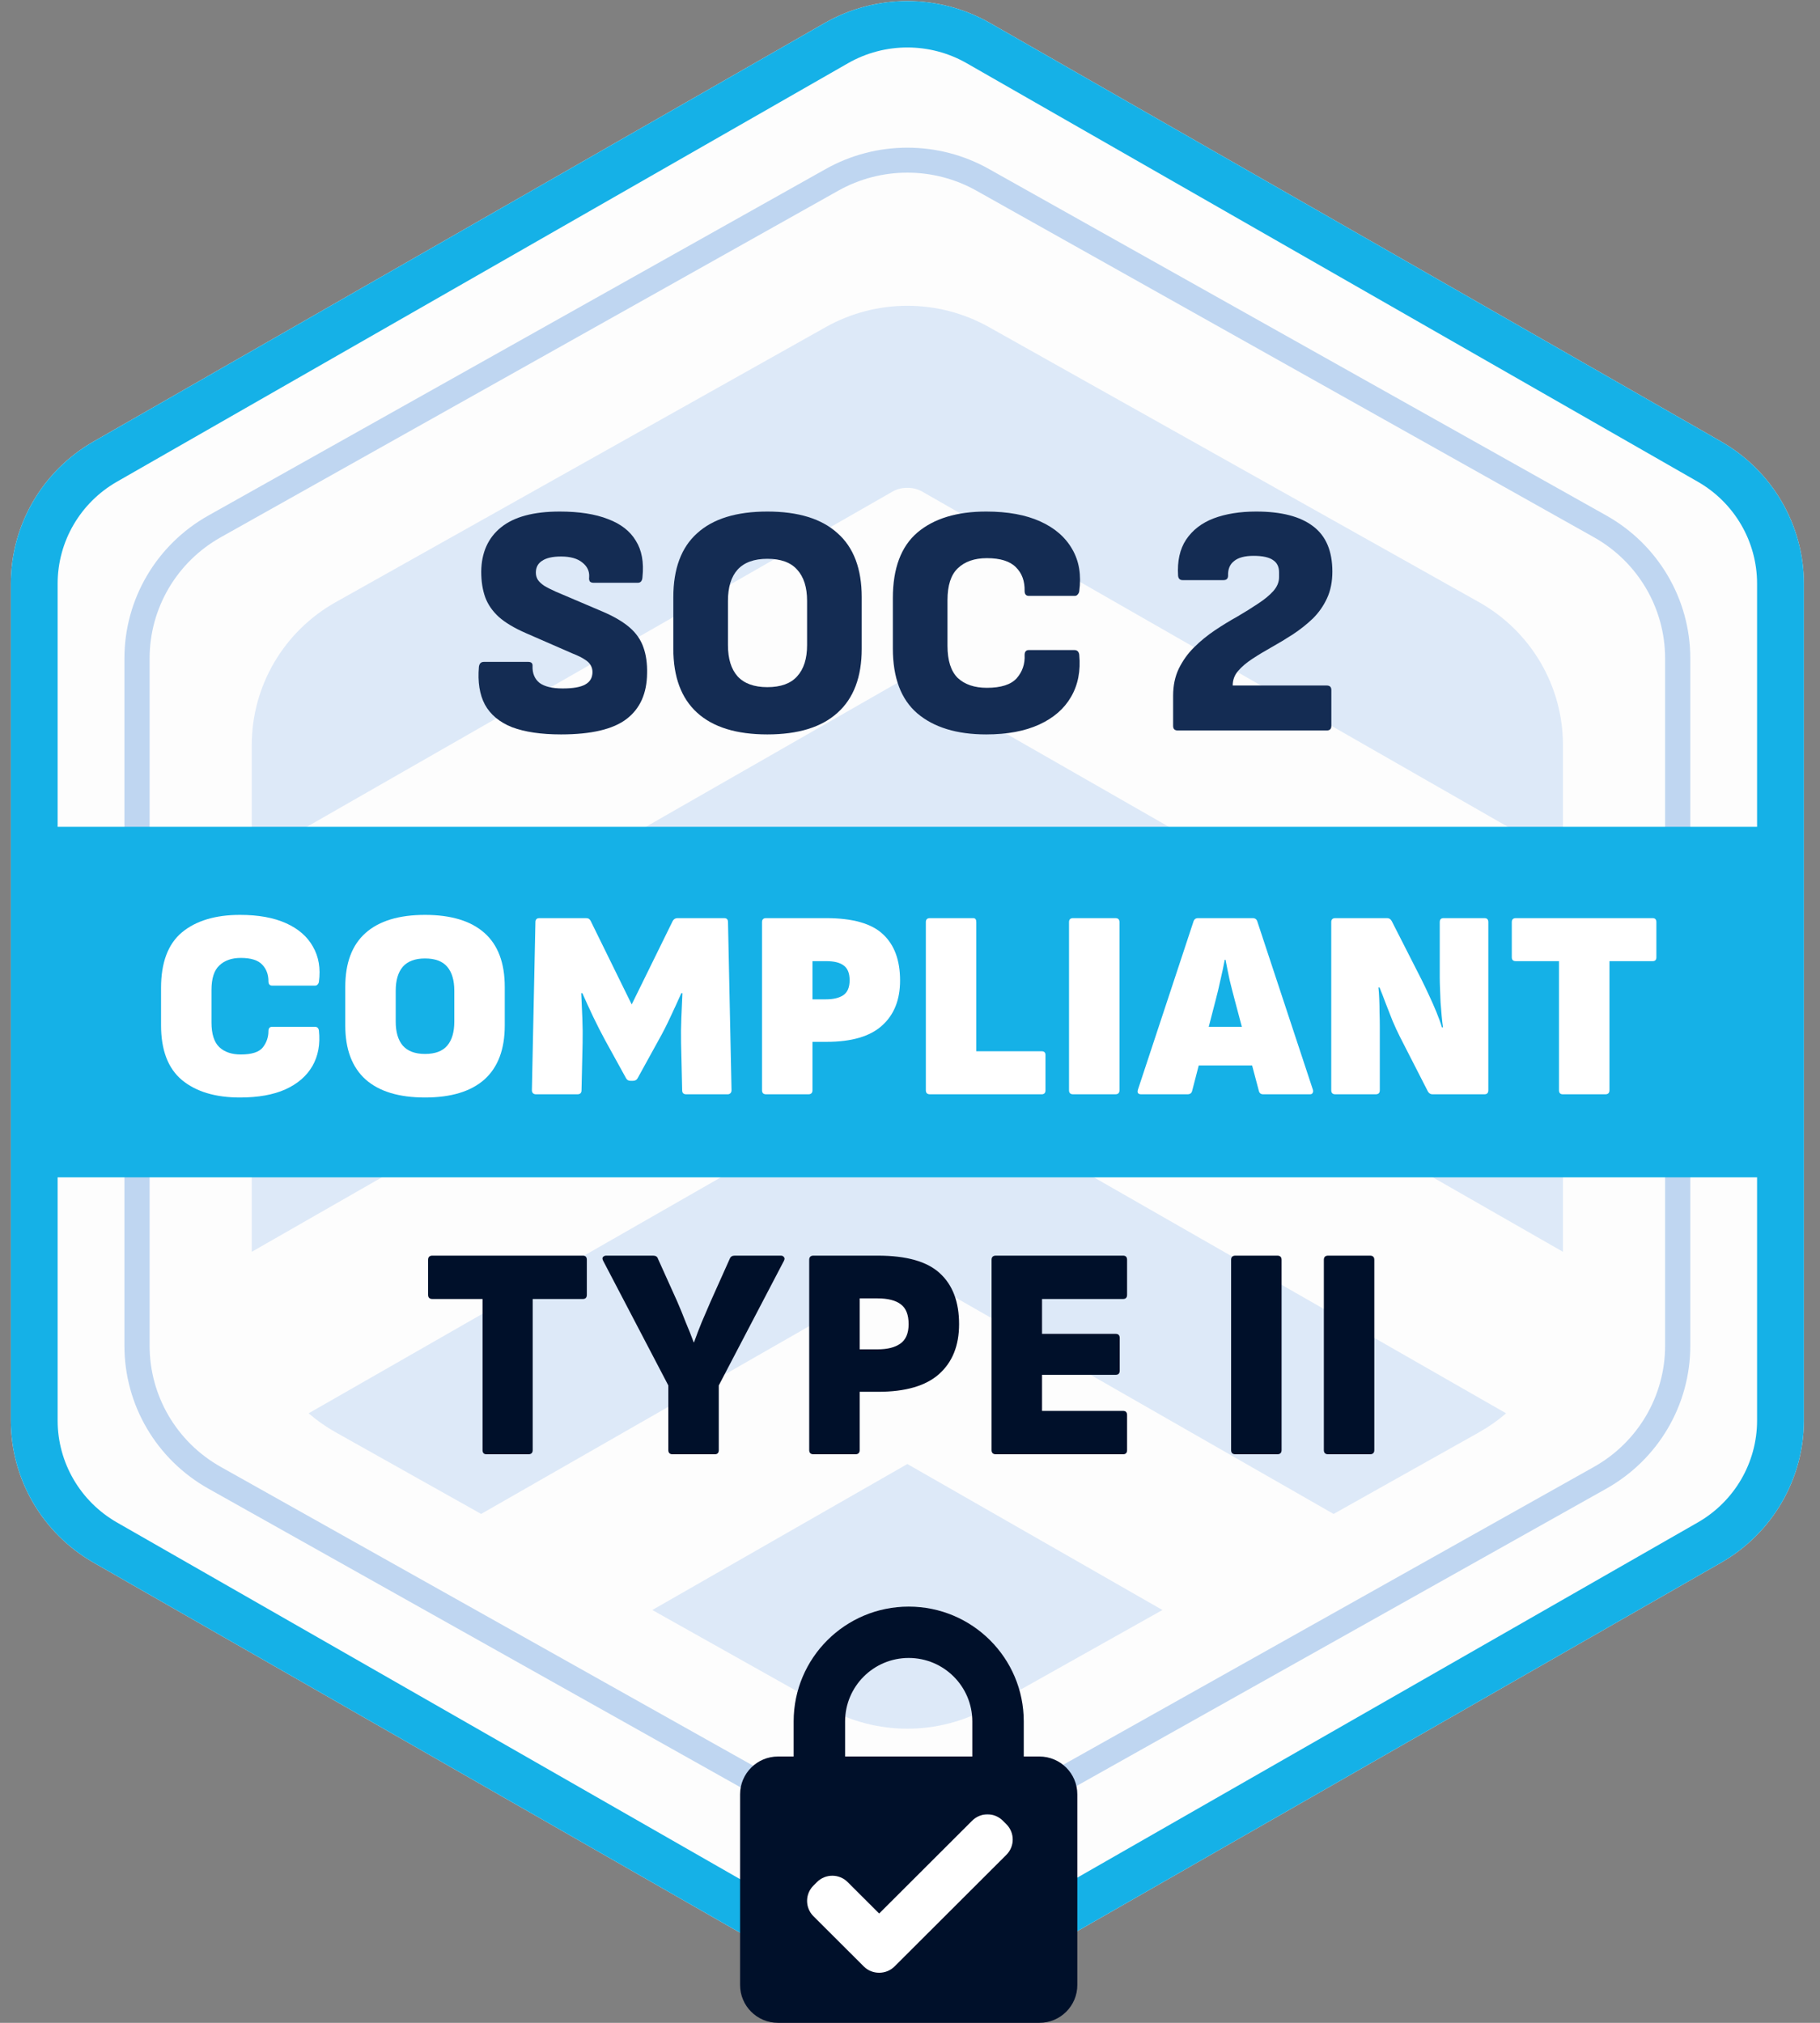
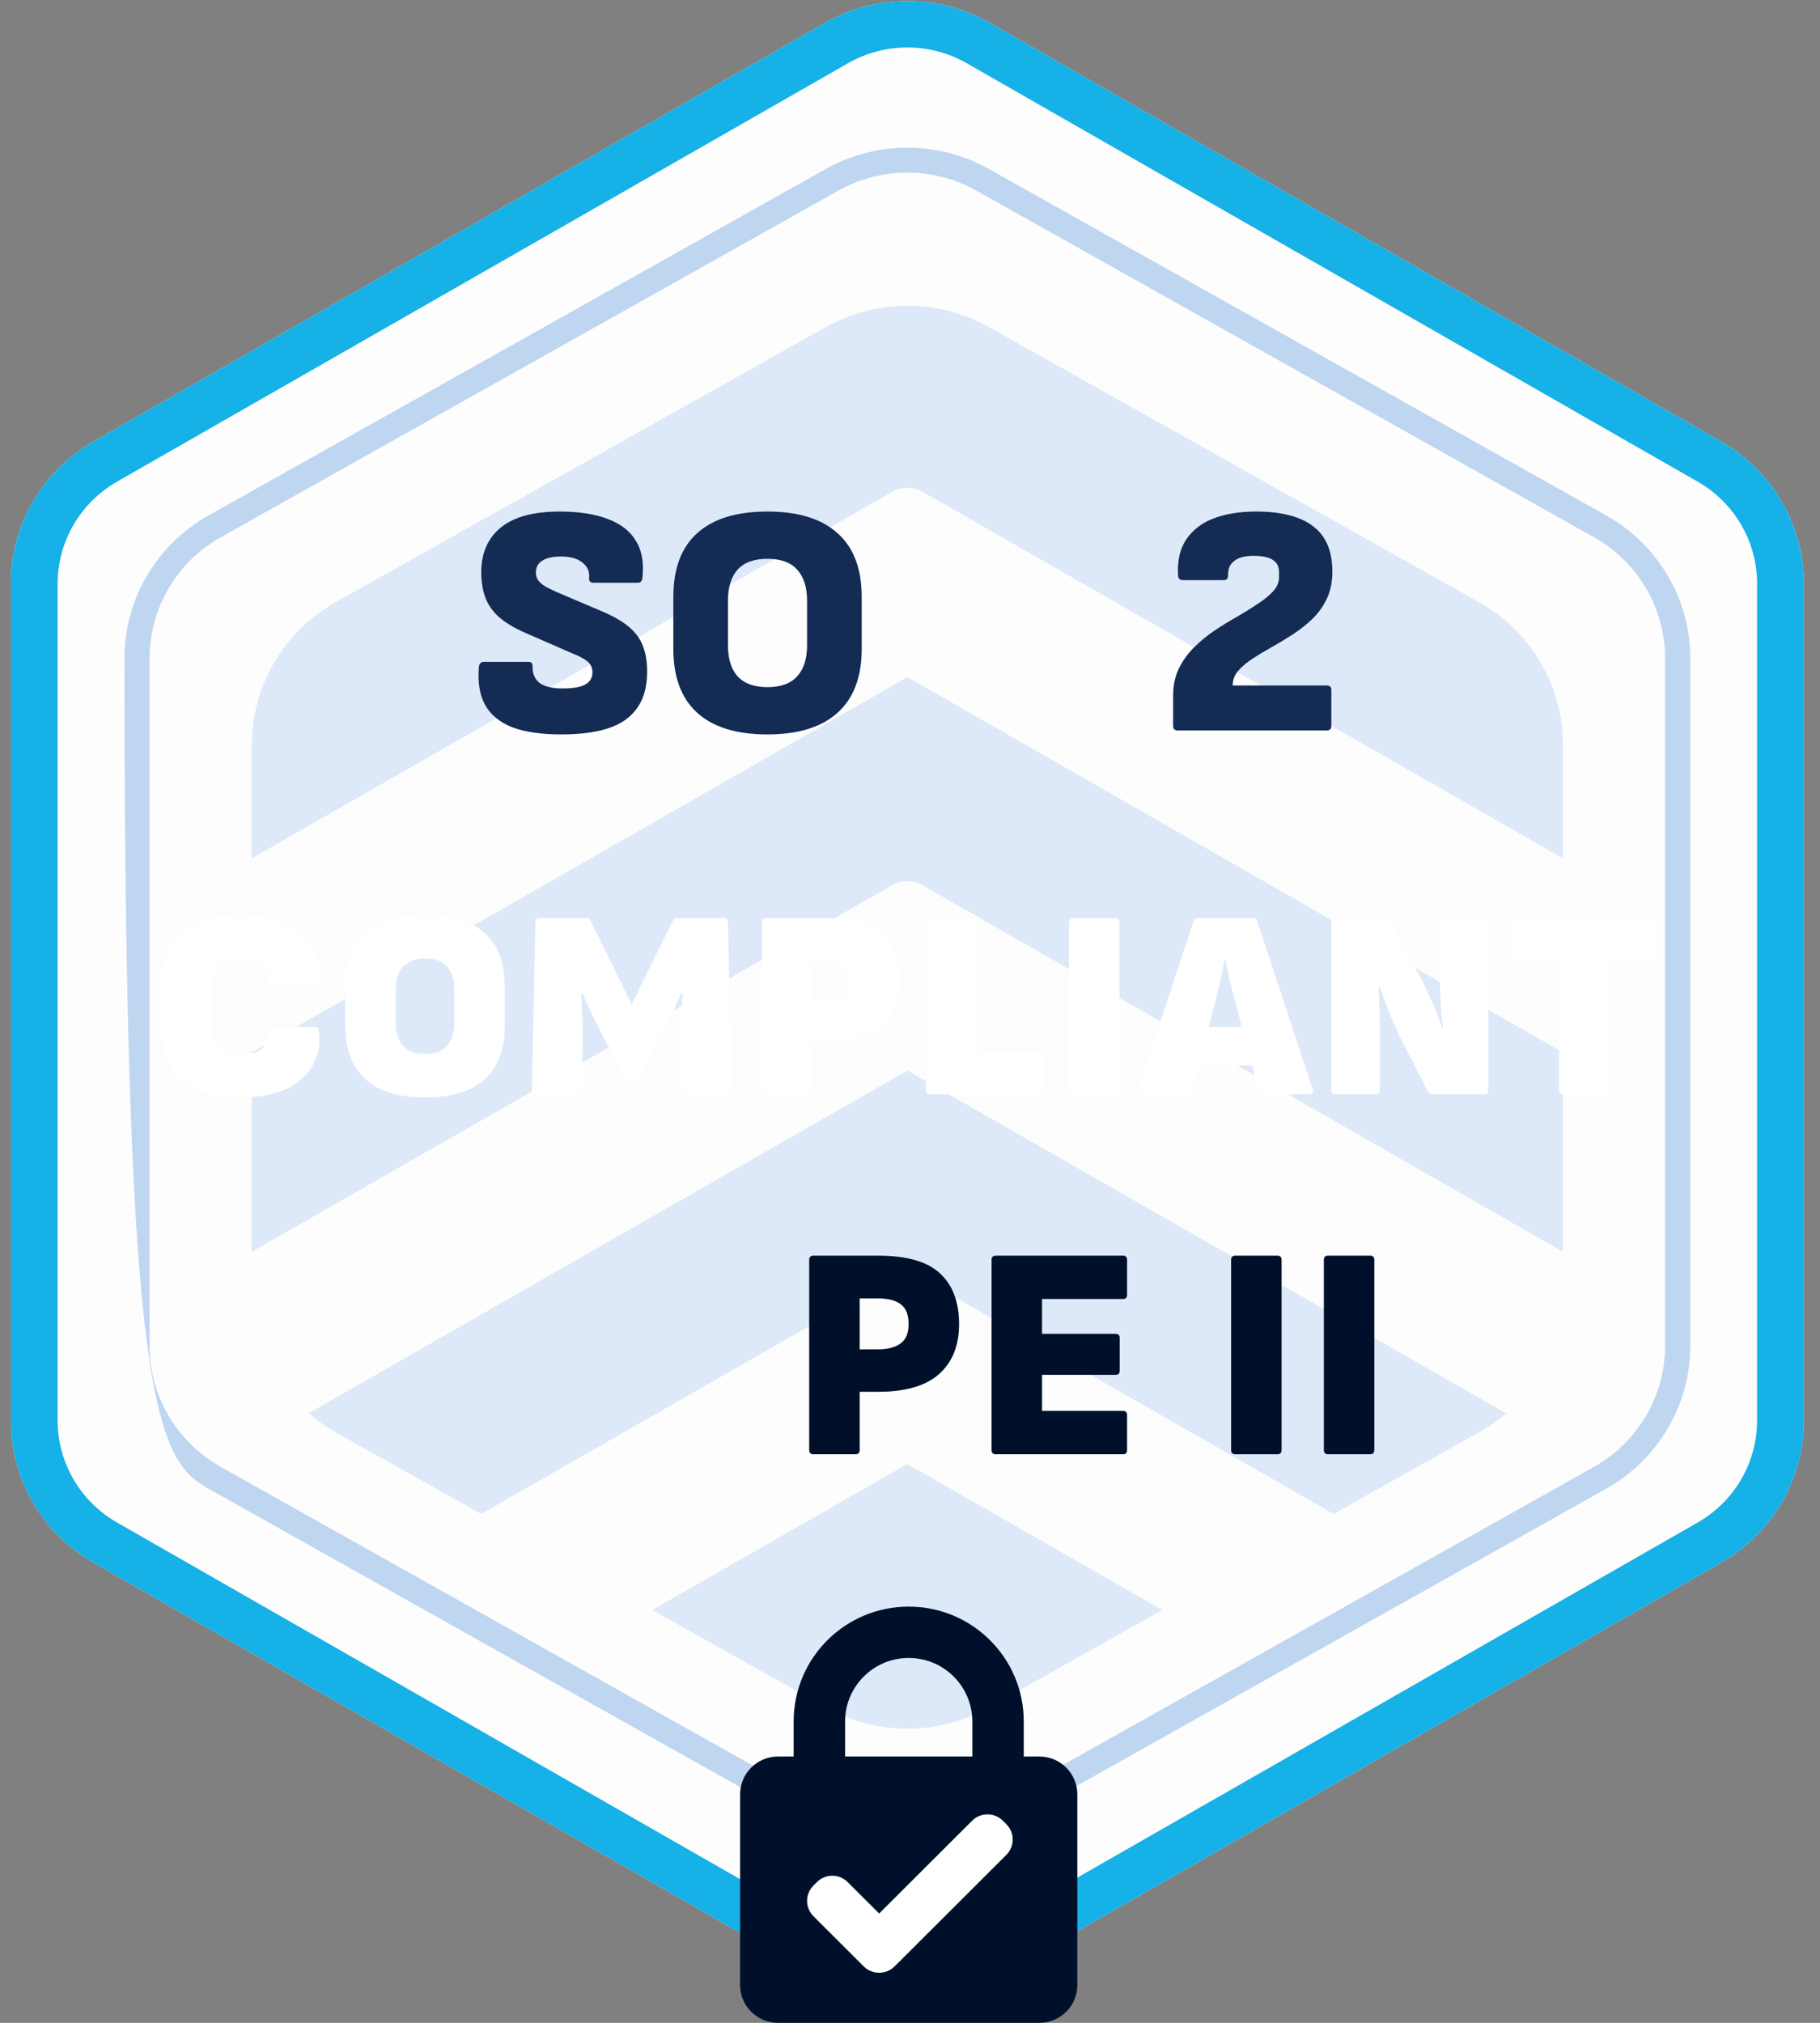
<svg xmlns="http://www.w3.org/2000/svg" width="126" height="140" viewBox="0 0 126 140" fill="none">
  <rect x="0" y="0" width="126" height="140" fill="#808080" stroke="none" />
  <path d="M57.087 1.596C60.633 -0.433 65.001 -0.433 68.547 1.596L119.153 30.556C122.699 32.586 124.883 36.335 124.883 40.394V98.314C124.883 102.372 122.699 106.122 119.153 108.151L68.547 137.111C65.001 139.14 60.633 139.14 57.087 137.111L6.481 108.151C2.935 106.122 0.751 102.372 0.751 98.314V40.394C0.751 36.335 2.935 32.586 6.481 30.556L57.087 1.596Z" fill="#FDFDFD" />
  <path fill-rule="evenodd" clip-rule="evenodd" d="M117.534 33.337L66.928 4.377C64.384 2.921 61.25 2.921 58.706 4.377L8.1 33.337C5.557 34.792 3.99 37.482 3.99 40.394V98.314C3.99 101.225 5.557 103.915 8.1 105.371L58.706 134.331C61.25 135.786 64.384 135.786 66.928 134.331L117.534 105.371C120.078 103.915 121.644 101.225 121.644 98.314V40.394C121.644 37.482 120.078 34.792 117.534 33.337ZM68.547 1.596C65.001 -0.433 60.633 -0.433 57.087 1.596L6.481 30.556C2.935 32.586 0.751 36.335 0.751 40.394V98.314C0.751 102.372 2.935 106.122 6.481 108.151L57.087 137.111C60.633 139.14 65.001 139.14 68.547 137.111L119.153 108.151C122.699 106.122 124.883 102.372 124.883 98.314V40.394C124.883 36.335 122.699 32.586 119.153 30.556L68.547 1.596Z" fill="#15B1E7" />
-   <path fill-rule="evenodd" clip-rule="evenodd" d="M110.347 37.182L67.603 13.199C64.634 11.532 61 11.532 58.031 13.199L15.287 37.182C12.241 38.891 10.358 42.093 10.358 45.563V93.145C10.358 96.614 12.241 99.816 15.287 101.525L58.031 125.509C61 127.175 64.634 127.175 67.603 125.509L110.347 101.525C113.393 99.816 115.276 96.614 115.276 93.145V45.563C115.276 42.093 113.393 38.891 110.347 37.182ZM68.462 11.694C64.96 9.729 60.674 9.729 57.171 11.694L14.428 35.678C10.835 37.694 8.614 41.47 8.614 45.563V93.145C8.614 97.237 10.835 101.013 14.428 103.029L57.171 127.013C60.674 128.978 64.96 128.978 68.462 127.013L111.206 103.029C114.799 101.013 117.02 97.237 117.02 93.145V45.563C117.02 41.47 114.799 37.694 111.206 35.678L68.462 11.694Z" fill="#BFD6F1" />
+   <path fill-rule="evenodd" clip-rule="evenodd" d="M110.347 37.182L67.603 13.199C64.634 11.532 61 11.532 58.031 13.199L15.287 37.182C12.241 38.891 10.358 42.093 10.358 45.563V93.145C10.358 96.614 12.241 99.816 15.287 101.525L58.031 125.509C61 127.175 64.634 127.175 67.603 125.509L110.347 101.525C113.393 99.816 115.276 96.614 115.276 93.145V45.563C115.276 42.093 113.393 38.891 110.347 37.182ZM68.462 11.694C64.96 9.729 60.674 9.729 57.171 11.694L14.428 35.678C10.835 37.694 8.614 41.47 8.614 45.563C8.614 97.237 10.835 101.013 14.428 103.029L57.171 127.013C60.674 128.978 64.96 128.978 68.462 127.013L111.206 103.029C114.799 101.013 117.02 97.237 117.02 93.145V45.563C117.02 41.47 114.799 37.694 111.206 35.678L68.462 11.694Z" fill="#BFD6F1" />
  <path d="M45.16 111.428L62.817 101.324L80.475 111.428L68.463 118.168C64.96 120.134 60.674 120.134 57.172 118.168L45.16 111.428Z" fill="#DDE9F8" />
  <path d="M33.31 104.779L61.776 88.49C62.104 88.302 62.464 88.217 62.817 88.225C63.17 88.217 63.53 88.302 63.859 88.49L92.325 104.78L102.39 99.132C103.067 98.752 103.695 98.31 104.269 97.815L62.817 74.094L21.366 97.815C21.94 98.31 22.568 98.752 23.245 99.132L33.31 104.779Z" fill="#DDE9F8" />
  <path d="M17.43 86.637L61.776 61.26C62.104 61.072 62.464 60.987 62.817 60.995C63.17 60.987 63.53 61.072 63.859 61.26L108.204 86.637L108.204 72.837L62.817 46.864L17.43 72.837L17.43 86.637Z" fill="#DDE9F8" />
  <path d="M108.204 51.559L108.204 59.407L63.859 34.03C63.53 33.842 63.17 33.757 62.817 33.765C62.464 33.757 62.104 33.842 61.776 34.03L17.43 59.407L17.43 51.559C17.43 47.466 19.652 43.69 23.245 41.674L57.172 22.637C60.674 20.672 64.96 20.672 68.463 22.637L102.39 41.674C105.983 43.69 108.204 47.466 108.204 51.559Z" fill="#DDE9F8" />
-   <path d="M1.505 57.223H124.129V81.484H1.505V57.223Z" fill="#15B1E7" />
  <path d="M38.84 50.829C37.464 50.829 36.334 50.662 35.447 50.329C34.576 49.981 33.95 49.458 33.568 48.761C33.201 48.065 33.064 47.194 33.155 46.149C33.186 45.922 33.301 45.808 33.499 45.808H36.57C36.784 45.808 36.884 45.907 36.868 46.103C36.853 46.603 37.014 46.989 37.35 47.262C37.701 47.52 38.236 47.648 38.954 47.648C39.672 47.648 40.192 47.557 40.513 47.376C40.849 47.194 41.017 46.906 41.017 46.512C41.017 46.346 40.979 46.194 40.902 46.058C40.826 45.907 40.688 45.77 40.49 45.649C40.291 45.513 40.016 45.377 39.665 45.24L36.387 43.809C35.593 43.461 34.974 43.09 34.531 42.696C34.087 42.287 33.774 41.833 33.591 41.333C33.407 40.818 33.316 40.227 33.316 39.561C33.331 38.243 33.789 37.221 34.691 36.494C35.593 35.767 36.945 35.404 38.748 35.404C40.092 35.404 41.208 35.578 42.094 35.926C42.98 36.259 43.622 36.759 44.019 37.425C44.432 38.077 44.585 38.917 44.478 39.947C44.462 40.205 44.355 40.333 44.157 40.333H41.086C40.979 40.333 40.895 40.303 40.834 40.242C40.788 40.167 40.772 40.068 40.788 39.947C40.818 39.538 40.658 39.197 40.306 38.925C39.97 38.652 39.481 38.516 38.84 38.516C38.259 38.516 37.823 38.614 37.533 38.811C37.243 38.993 37.098 39.266 37.098 39.629C37.098 39.811 37.143 39.977 37.235 40.129C37.327 40.265 37.472 40.401 37.671 40.538C37.869 40.659 38.137 40.795 38.473 40.947L41.727 42.332C42.507 42.666 43.125 43.029 43.584 43.423C44.042 43.817 44.363 44.279 44.546 44.809C44.73 45.324 44.814 45.922 44.798 46.603C44.783 47.997 44.31 49.049 43.377 49.761C42.446 50.473 40.933 50.829 38.84 50.829Z" fill="#142C53" />
  <path d="M53.124 50.829C50.985 50.829 49.366 50.329 48.266 49.329C47.165 48.33 46.615 46.853 46.615 44.9V41.333C46.615 39.364 47.165 37.887 48.266 36.903C49.366 35.903 50.985 35.404 53.124 35.404C55.264 35.404 56.883 35.903 57.983 36.903C59.099 37.887 59.657 39.364 59.657 41.333V44.9C59.657 46.853 59.099 48.33 57.983 49.329C56.883 50.329 55.264 50.829 53.124 50.829ZM53.124 47.557C54.056 47.557 54.744 47.307 55.187 46.808C55.645 46.308 55.875 45.589 55.875 44.65V41.583C55.875 40.644 55.645 39.924 55.187 39.425C54.744 38.925 54.056 38.675 53.124 38.675C52.208 38.675 51.52 38.925 51.062 39.425C50.618 39.924 50.397 40.644 50.397 41.583V44.65C50.397 45.589 50.618 46.308 51.062 46.808C51.52 47.307 52.208 47.557 53.124 47.557Z" fill="#142C53" />
-   <path d="M68.276 50.829C66.244 50.829 64.655 50.344 63.509 49.375C62.378 48.406 61.813 46.906 61.813 44.877V41.401C61.813 39.341 62.378 37.827 63.509 36.858C64.655 35.888 66.244 35.404 68.276 35.404C69.758 35.404 71.004 35.631 72.012 36.085C73.02 36.539 73.762 37.183 74.235 38.016C74.709 38.834 74.869 39.803 74.716 40.924C74.701 41.015 74.663 41.09 74.602 41.151C74.556 41.212 74.487 41.242 74.396 41.242H71.233C71.034 41.242 70.935 41.128 70.935 40.901C70.95 40.22 70.751 39.675 70.339 39.266C69.926 38.842 69.254 38.63 68.322 38.63C67.466 38.63 66.794 38.864 66.305 39.334C65.831 39.788 65.595 40.523 65.595 41.537V44.695C65.595 45.71 65.831 46.452 66.305 46.921C66.794 47.376 67.466 47.603 68.322 47.603C69.3 47.603 69.987 47.383 70.385 46.944C70.782 46.49 70.965 45.952 70.935 45.331C70.935 45.104 71.034 44.99 71.233 44.99H74.373C74.571 44.99 74.686 45.096 74.716 45.308C74.823 46.429 74.632 47.406 74.144 48.239C73.67 49.057 72.936 49.693 71.943 50.147C70.95 50.602 69.728 50.829 68.276 50.829Z" fill="#142C53" />
  <path d="M81.537 50.556C81.323 50.556 81.216 50.45 81.216 50.238V48.148C81.216 47.451 81.346 46.831 81.605 46.285C81.88 45.725 82.232 45.233 82.66 44.809C83.103 44.369 83.584 43.976 84.103 43.627C84.623 43.279 85.142 42.961 85.662 42.673C86.181 42.37 86.655 42.075 87.083 41.787C87.526 41.499 87.878 41.212 88.137 40.924C88.412 40.621 88.55 40.295 88.55 39.947V39.606C88.55 39.228 88.412 38.947 88.137 38.766C87.862 38.569 87.412 38.47 86.785 38.47C86.174 38.47 85.723 38.592 85.433 38.834C85.142 39.061 85.005 39.394 85.02 39.834C85.02 40.045 84.913 40.151 84.699 40.151H81.88C81.682 40.151 81.575 40.045 81.559 39.834C81.498 38.834 81.682 38.008 82.109 37.357C82.553 36.691 83.187 36.199 84.012 35.881C84.852 35.563 85.838 35.404 86.968 35.404C88.71 35.404 90.024 35.744 90.911 36.426C91.797 37.092 92.24 38.137 92.24 39.561C92.24 40.258 92.118 40.871 91.873 41.401C91.629 41.931 91.3 42.401 90.888 42.809C90.475 43.203 90.017 43.567 89.513 43.9C89.023 44.218 88.535 44.513 88.046 44.786C87.557 45.059 87.106 45.331 86.693 45.604C86.296 45.861 85.968 46.141 85.708 46.444C85.463 46.732 85.341 47.065 85.341 47.444H91.85C92.064 47.444 92.171 47.55 92.171 47.762V50.238C92.171 50.45 92.064 50.556 91.85 50.556H81.537Z" fill="#142C53" />
-   <path d="M33.682 100.65C33.498 100.65 33.407 100.552 33.407 100.356V89.903H29.934C29.736 89.903 29.637 89.805 29.637 89.61V87.196C29.637 87 29.736 86.902 29.934 86.902H40.352C40.536 86.902 40.627 87 40.627 87.196V89.61C40.627 89.805 40.536 89.903 40.352 89.903H36.879V100.356C36.879 100.552 36.78 100.65 36.583 100.65H33.682Z" fill="#00102A" />
-   <path d="M46.565 100.65C46.367 100.65 46.268 100.552 46.268 100.356V95.885L41.758 87.259C41.701 87.147 41.694 87.063 41.737 87.007C41.793 86.937 41.871 86.902 41.969 86.902H45.209C45.393 86.902 45.506 86.972 45.548 87.112L46.882 90.071C47.094 90.561 47.292 91.044 47.475 91.52C47.673 91.981 47.856 92.443 48.026 92.905H48.047C48.216 92.429 48.393 91.967 48.576 91.52C48.774 91.058 48.979 90.582 49.19 90.092L50.525 87.112C50.581 86.972 50.694 86.902 50.863 86.902H54.061C54.16 86.902 54.23 86.937 54.273 87.007C54.329 87.063 54.329 87.147 54.273 87.259L49.762 95.885V100.356C49.762 100.552 49.67 100.65 49.487 100.65H46.565Z" fill="#00102A" />
  <path d="M56.319 100.65C56.121 100.65 56.022 100.552 56.022 100.356V87.196C56.022 87 56.121 86.902 56.319 86.902H60.766C62.756 86.902 64.189 87.308 65.064 88.119C65.954 88.931 66.398 90.106 66.398 91.645C66.398 93.129 65.933 94.283 65.001 95.109C64.083 95.92 62.679 96.326 60.787 96.326H59.516V100.356C59.516 100.552 59.417 100.65 59.22 100.65H56.319ZM59.516 93.388H60.745C61.436 93.388 61.966 93.255 62.333 92.989C62.714 92.723 62.904 92.275 62.904 91.645C62.904 91.002 62.728 90.547 62.375 90.281C62.022 90.001 61.479 89.861 60.745 89.861H59.516V93.388Z" fill="#00102A" />
  <path d="M68.943 100.65C68.746 100.65 68.647 100.552 68.647 100.356V87.196C68.647 87 68.746 86.902 68.943 86.902H77.752C77.936 86.902 78.028 87 78.028 87.196V89.61C78.028 89.805 77.936 89.903 77.752 89.903H72.141V92.317H77.244C77.427 92.317 77.519 92.415 77.519 92.611V94.857C77.519 95.053 77.427 95.151 77.244 95.151H72.141V97.648H77.752C77.936 97.648 78.028 97.746 78.028 97.942V100.356C78.028 100.552 77.936 100.65 77.752 100.65H68.943Z" fill="#00102A" />
  <path d="M85.527 100.65C85.329 100.65 85.231 100.552 85.231 100.356V87.196C85.231 87 85.329 86.902 85.527 86.902H88.428C88.626 86.902 88.725 87 88.725 87.196V100.356C88.725 100.552 88.626 100.65 88.428 100.65H85.527Z" fill="#00102A" />
  <path d="M91.948 100.65C91.75 100.65 91.651 100.552 91.651 100.356V87.196C91.651 87 91.75 86.902 91.948 86.902H94.849C95.046 86.902 95.145 87 95.145 87.196V100.356C95.145 100.552 95.046 100.65 94.849 100.65H91.948Z" fill="#00102A" />
  <path d="M16.614 75.958C14.911 75.958 13.571 75.555 12.595 74.748C11.631 73.942 11.149 72.676 11.149 70.951V68.382C11.149 66.62 11.631 65.336 12.595 64.529C13.571 63.723 14.911 63.319 16.614 63.319C17.891 63.319 18.955 63.512 19.806 63.897C20.657 64.281 21.277 64.821 21.665 65.516C22.066 66.211 22.203 67.023 22.078 67.954C22.066 68.029 22.035 68.091 21.984 68.14C21.947 68.19 21.884 68.215 21.797 68.215H18.848C18.673 68.215 18.585 68.115 18.585 67.917C18.585 67.445 18.441 67.061 18.154 66.763C17.866 66.453 17.371 66.298 16.67 66.298C16.044 66.298 15.55 66.471 15.186 66.819C14.823 67.154 14.642 67.718 14.642 68.513V70.765C14.642 71.559 14.823 72.13 15.186 72.477C15.55 72.812 16.044 72.98 16.67 72.98C17.421 72.98 17.928 72.819 18.191 72.496C18.454 72.161 18.585 71.782 18.585 71.361C18.585 71.162 18.673 71.063 18.848 71.063H21.797C21.959 71.063 22.053 71.15 22.078 71.323C22.178 72.266 22.028 73.085 21.628 73.78C21.227 74.475 20.601 75.015 19.75 75.4C18.911 75.772 17.866 75.958 16.614 75.958Z" fill="white" />
  <path d="M29.424 75.958C27.622 75.958 26.251 75.542 25.312 74.711C24.373 73.867 23.903 72.62 23.903 70.97V68.308C23.903 66.645 24.373 65.398 25.312 64.567C26.251 63.735 27.622 63.319 29.424 63.319C31.227 63.319 32.598 63.735 33.537 64.567C34.476 65.398 34.945 66.645 34.945 68.308V70.97C34.945 72.62 34.476 73.867 33.537 74.711C32.598 75.542 31.227 75.958 29.424 75.958ZM29.424 72.943C30.125 72.943 30.639 72.75 30.964 72.366C31.29 71.981 31.452 71.429 31.452 70.709V68.569C31.452 67.849 31.29 67.296 30.964 66.912C30.639 66.527 30.125 66.335 29.424 66.335C28.736 66.335 28.222 66.527 27.884 66.912C27.559 67.296 27.396 67.849 27.396 68.569V70.709C27.396 71.429 27.559 71.981 27.884 72.366C28.222 72.75 28.736 72.943 29.424 72.943Z" fill="white" />
  <path d="M37.104 75.735C37.017 75.735 36.948 75.71 36.898 75.66C36.848 75.611 36.823 75.542 36.823 75.455L37.067 63.822C37.067 63.636 37.161 63.543 37.348 63.543H40.578C40.729 63.543 40.835 63.611 40.898 63.748L43.733 69.518L46.569 63.748C46.644 63.611 46.757 63.543 46.907 63.543H50.137C50.312 63.543 50.4 63.636 50.4 63.822L50.644 75.455C50.644 75.542 50.619 75.611 50.569 75.66C50.519 75.71 50.456 75.735 50.381 75.735H47.508C47.32 75.735 47.226 75.642 47.226 75.455L47.151 72.18C47.139 71.633 47.145 71.056 47.17 70.448C47.195 69.84 47.22 69.27 47.245 68.736H47.17C46.944 69.245 46.694 69.791 46.419 70.374C46.156 70.945 45.88 71.485 45.592 71.993L44.146 74.618C44.084 74.742 43.971 74.804 43.808 74.804H43.658C43.508 74.804 43.401 74.742 43.339 74.618L41.893 71.993C41.617 71.485 41.342 70.945 41.067 70.374C40.791 69.791 40.541 69.245 40.316 68.736H40.24C40.265 69.282 40.29 69.859 40.316 70.467C40.34 71.075 40.347 71.652 40.334 72.198L40.259 75.455C40.259 75.642 40.165 75.735 39.977 75.735H37.104Z" fill="white" />
  <path d="M53.036 75.735C52.849 75.735 52.755 75.642 52.755 75.455V63.822C52.755 63.636 52.849 63.543 53.036 63.543H57.187C59.027 63.543 60.342 63.915 61.13 64.66C61.919 65.392 62.313 66.459 62.313 67.861C62.313 69.201 61.894 70.244 61.055 70.988C60.229 71.733 58.952 72.105 57.224 72.105H56.248V75.455C56.248 75.642 56.154 75.735 55.966 75.735H53.036ZM56.248 69.164H57.187C57.687 69.164 58.082 69.071 58.37 68.885C58.67 68.686 58.82 68.339 58.82 67.843C58.82 67.359 58.683 67.017 58.407 66.819C58.144 66.62 57.744 66.521 57.205 66.521H56.248V69.164Z" fill="white" />
  <path d="M64.379 75.735C64.191 75.735 64.097 75.642 64.097 75.455V63.822C64.097 63.636 64.191 63.543 64.379 63.543H67.383C67.521 63.543 67.59 63.636 67.59 63.822V72.757H72.116C72.291 72.757 72.379 72.843 72.379 73.017V75.455C72.379 75.642 72.291 75.735 72.116 75.735H64.379Z" fill="white" />
  <path d="M74.29 75.735C74.103 75.735 74.009 75.642 74.009 75.455V63.822C74.009 63.636 74.103 63.543 74.29 63.543H77.22C77.408 63.543 77.502 63.636 77.502 63.822V75.455C77.502 75.642 77.408 75.735 77.22 75.735H74.29Z" fill="white" />
  <path d="M79.005 75.735C78.792 75.735 78.717 75.629 78.779 75.418L82.629 63.766C82.679 63.617 82.786 63.543 82.948 63.543H86.723C86.886 63.543 86.992 63.617 87.042 63.766L90.892 75.418C90.917 75.505 90.911 75.579 90.873 75.642C90.848 75.704 90.785 75.735 90.685 75.735H87.455C87.293 75.735 87.192 75.66 87.155 75.511L85.484 69.22C85.358 68.748 85.239 68.283 85.127 67.824C85.026 67.352 84.933 66.887 84.845 66.428H84.789C84.701 66.9 84.601 67.371 84.488 67.843C84.388 68.314 84.275 68.786 84.15 69.257L82.535 75.493C82.498 75.654 82.391 75.735 82.216 75.735H79.005ZM82.498 73.743L83.005 71.063H86.554L87.099 73.743H82.498Z" fill="white" />
  <path d="M92.445 75.735C92.257 75.735 92.163 75.642 92.163 75.455V63.822C92.163 63.636 92.257 63.543 92.445 63.543H96.032C96.17 63.543 96.276 63.611 96.351 63.748L98.398 67.768C98.561 68.091 98.736 68.457 98.924 68.866C99.112 69.263 99.287 69.66 99.45 70.058C99.612 70.455 99.738 70.802 99.825 71.1H99.9C99.863 70.864 99.832 70.597 99.807 70.299C99.781 70.002 99.757 69.692 99.731 69.369C99.719 69.046 99.706 68.736 99.694 68.438C99.681 68.14 99.675 67.874 99.675 67.638V63.822C99.675 63.636 99.763 63.543 99.938 63.543H102.774C102.949 63.543 103.037 63.636 103.037 63.822V75.455C103.037 75.642 102.949 75.735 102.774 75.735H99.168C99.03 75.735 98.924 75.666 98.849 75.53L96.915 71.751C96.752 71.429 96.583 71.063 96.408 70.653C96.245 70.231 96.082 69.816 95.919 69.406C95.769 68.997 95.631 68.643 95.506 68.345H95.431C95.456 68.581 95.475 68.854 95.487 69.164C95.5 69.462 95.506 69.772 95.506 70.095C95.519 70.417 95.525 70.734 95.525 71.044C95.525 71.342 95.525 71.615 95.525 71.863V75.455C95.525 75.642 95.431 75.735 95.243 75.735H92.445Z" fill="white" />
  <path d="M108.194 75.735C108.018 75.735 107.931 75.642 107.931 75.455V66.521H104.945C104.757 66.521 104.663 66.434 104.663 66.26V63.822C104.663 63.636 104.757 63.543 104.945 63.543H114.409C114.585 63.543 114.672 63.636 114.672 63.822V66.26C114.672 66.434 114.585 66.521 114.409 66.521H111.424V75.455C111.424 75.642 111.33 75.735 111.142 75.735H108.194Z" fill="white" />
  <rect x="54.76" y="125.596" width="16.884" height="11.605" fill="white" />
  <path fill-rule="evenodd" clip-rule="evenodd" d="M71.959 121.568H70.876V119.141C70.876 114.751 67.31 111.193 62.91 111.193C58.511 111.193 54.945 114.751 54.945 119.141V121.568H53.862C52.412 121.568 51.237 122.741 51.237 124.187V137.381C51.237 138.828 52.412 140 53.862 140H71.959C73.409 140 74.584 138.828 74.584 137.381V124.187C74.584 122.741 73.409 121.568 71.959 121.568ZM67.314 119.141V121.568H58.507V119.141C58.507 116.714 60.478 114.747 62.91 114.747C65.343 114.747 67.314 116.714 67.314 119.141ZM59.797 136.094C60.091 136.389 60.478 136.535 60.864 136.533C61.251 136.535 61.638 136.389 61.933 136.094L69.672 128.371C70.258 127.787 70.258 126.84 69.672 126.255L69.425 126.008C68.84 125.424 67.89 125.424 67.304 126.008L60.865 132.434L58.682 130.256C58.096 129.672 57.147 129.672 56.561 130.256L56.314 130.503C55.728 131.087 55.728 132.035 56.314 132.619L59.797 136.094Z" fill="#00102A" />
</svg>